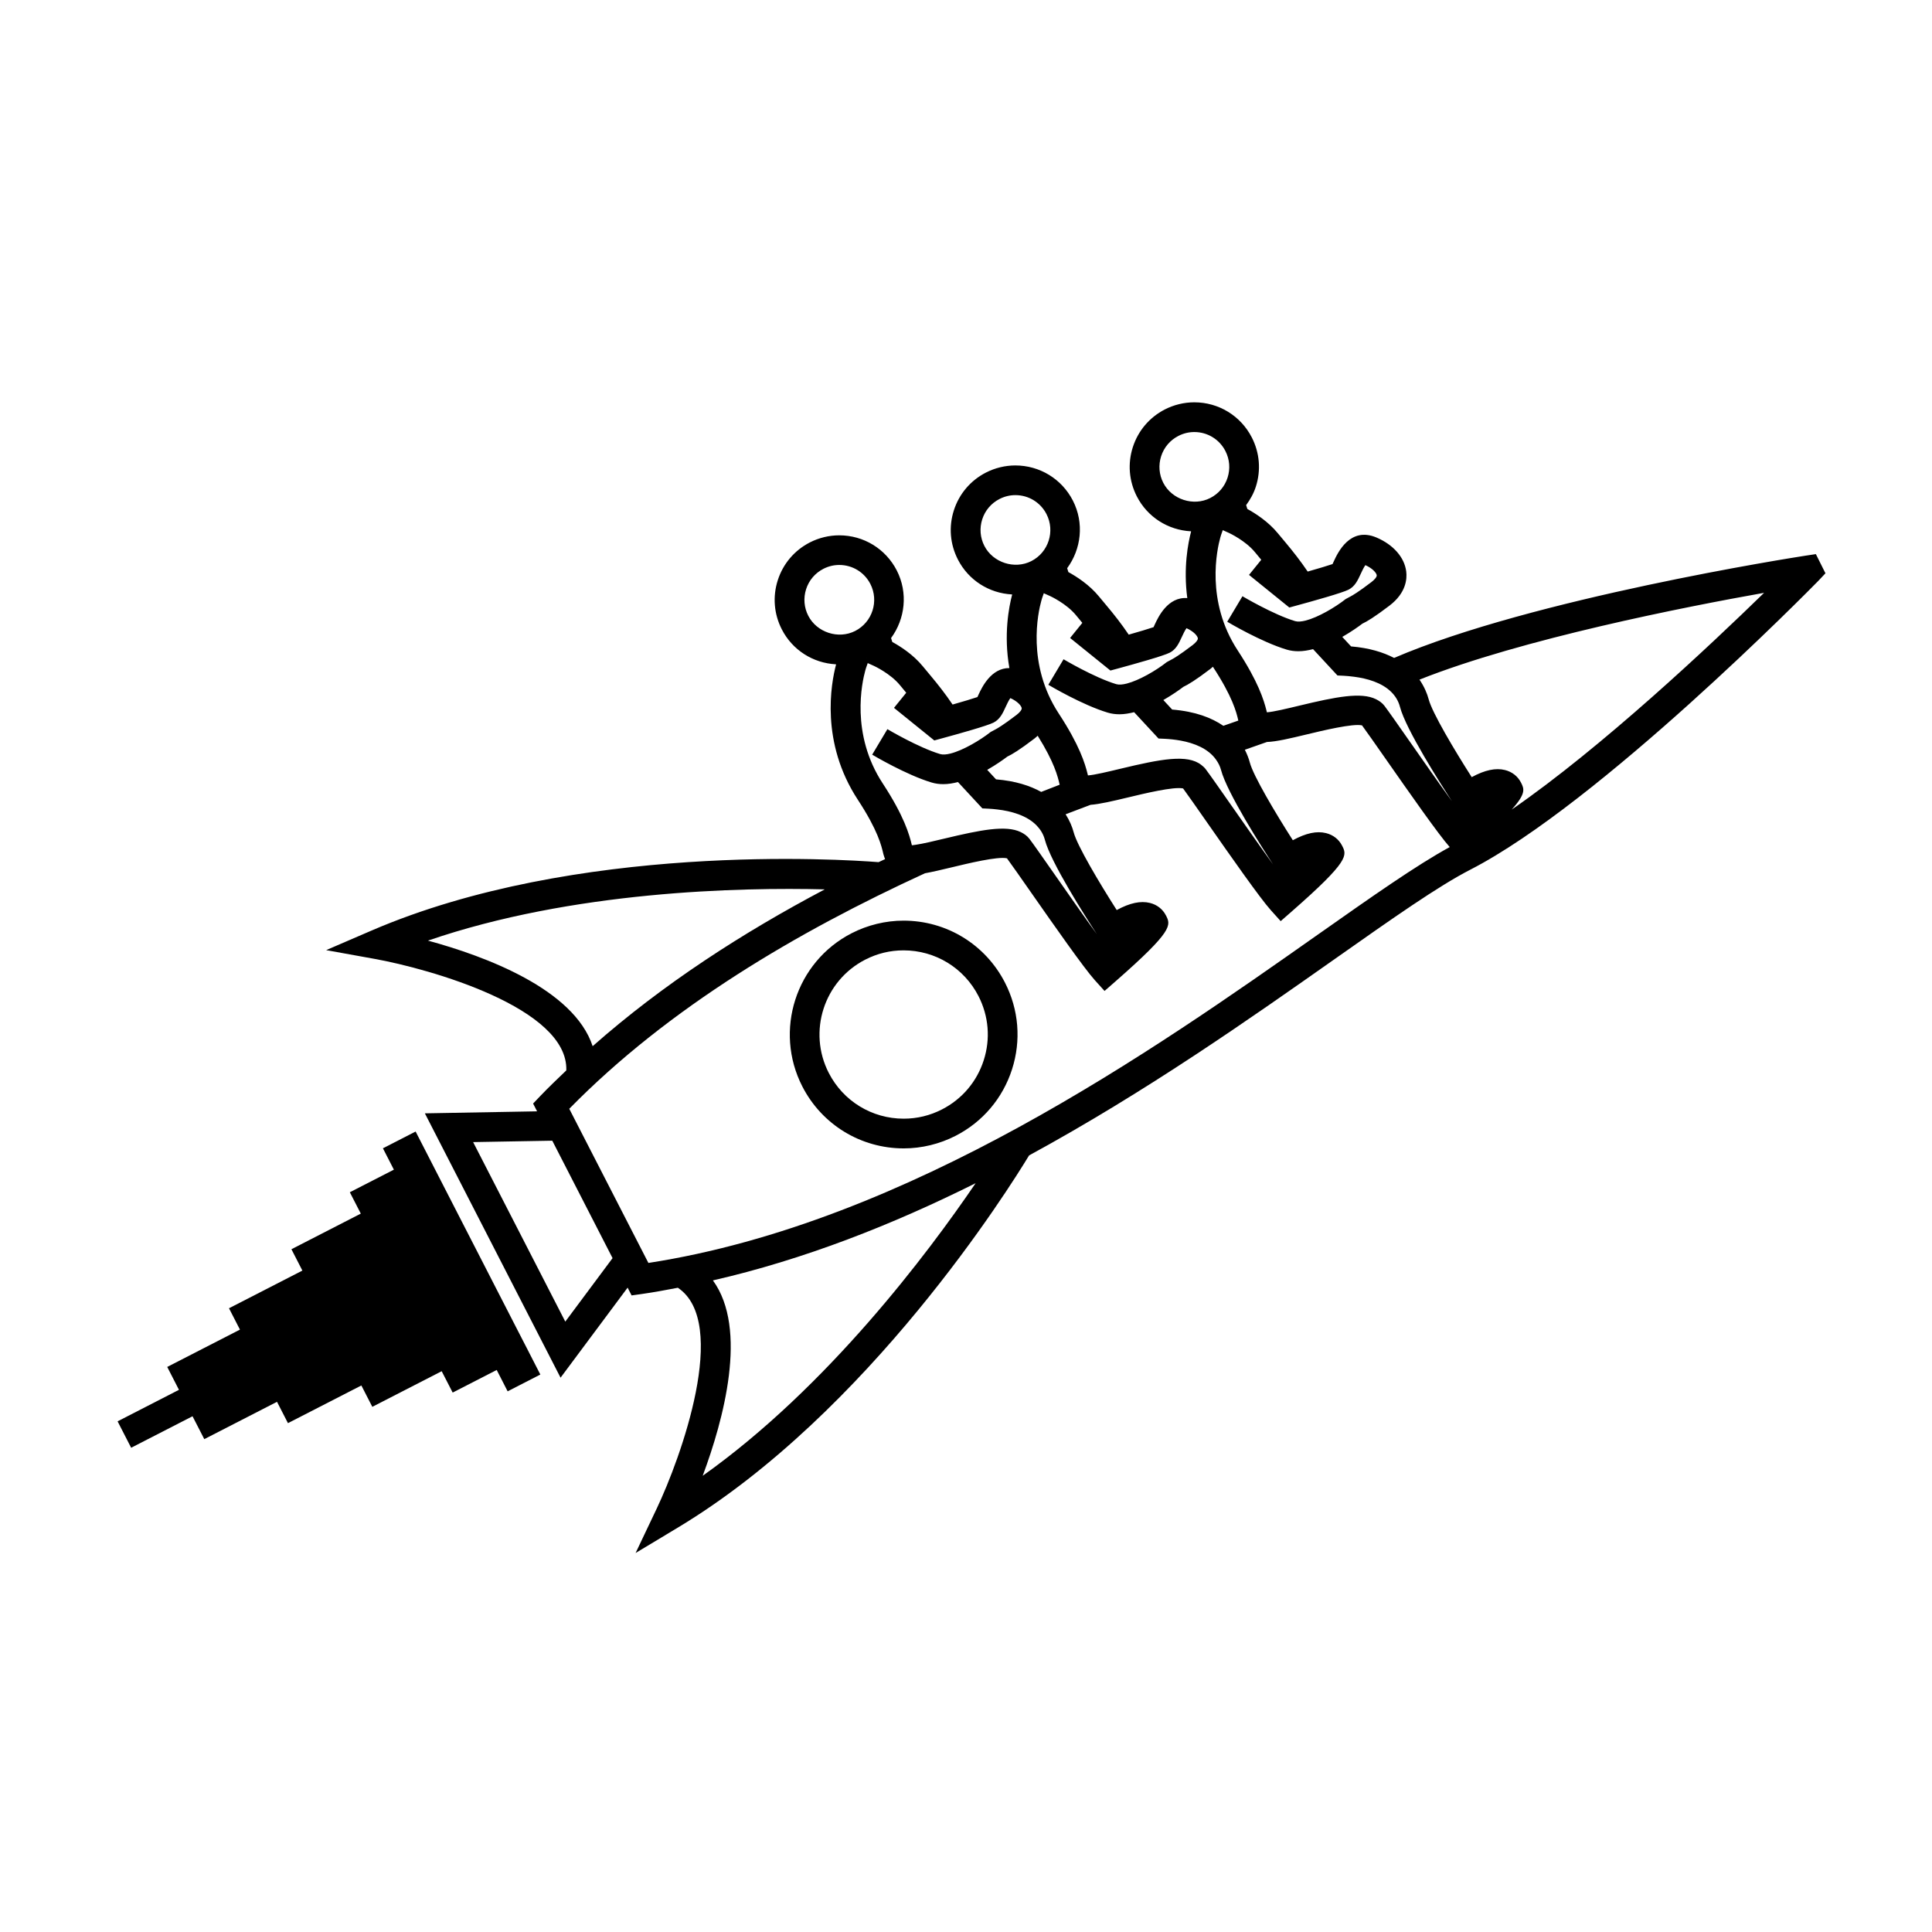
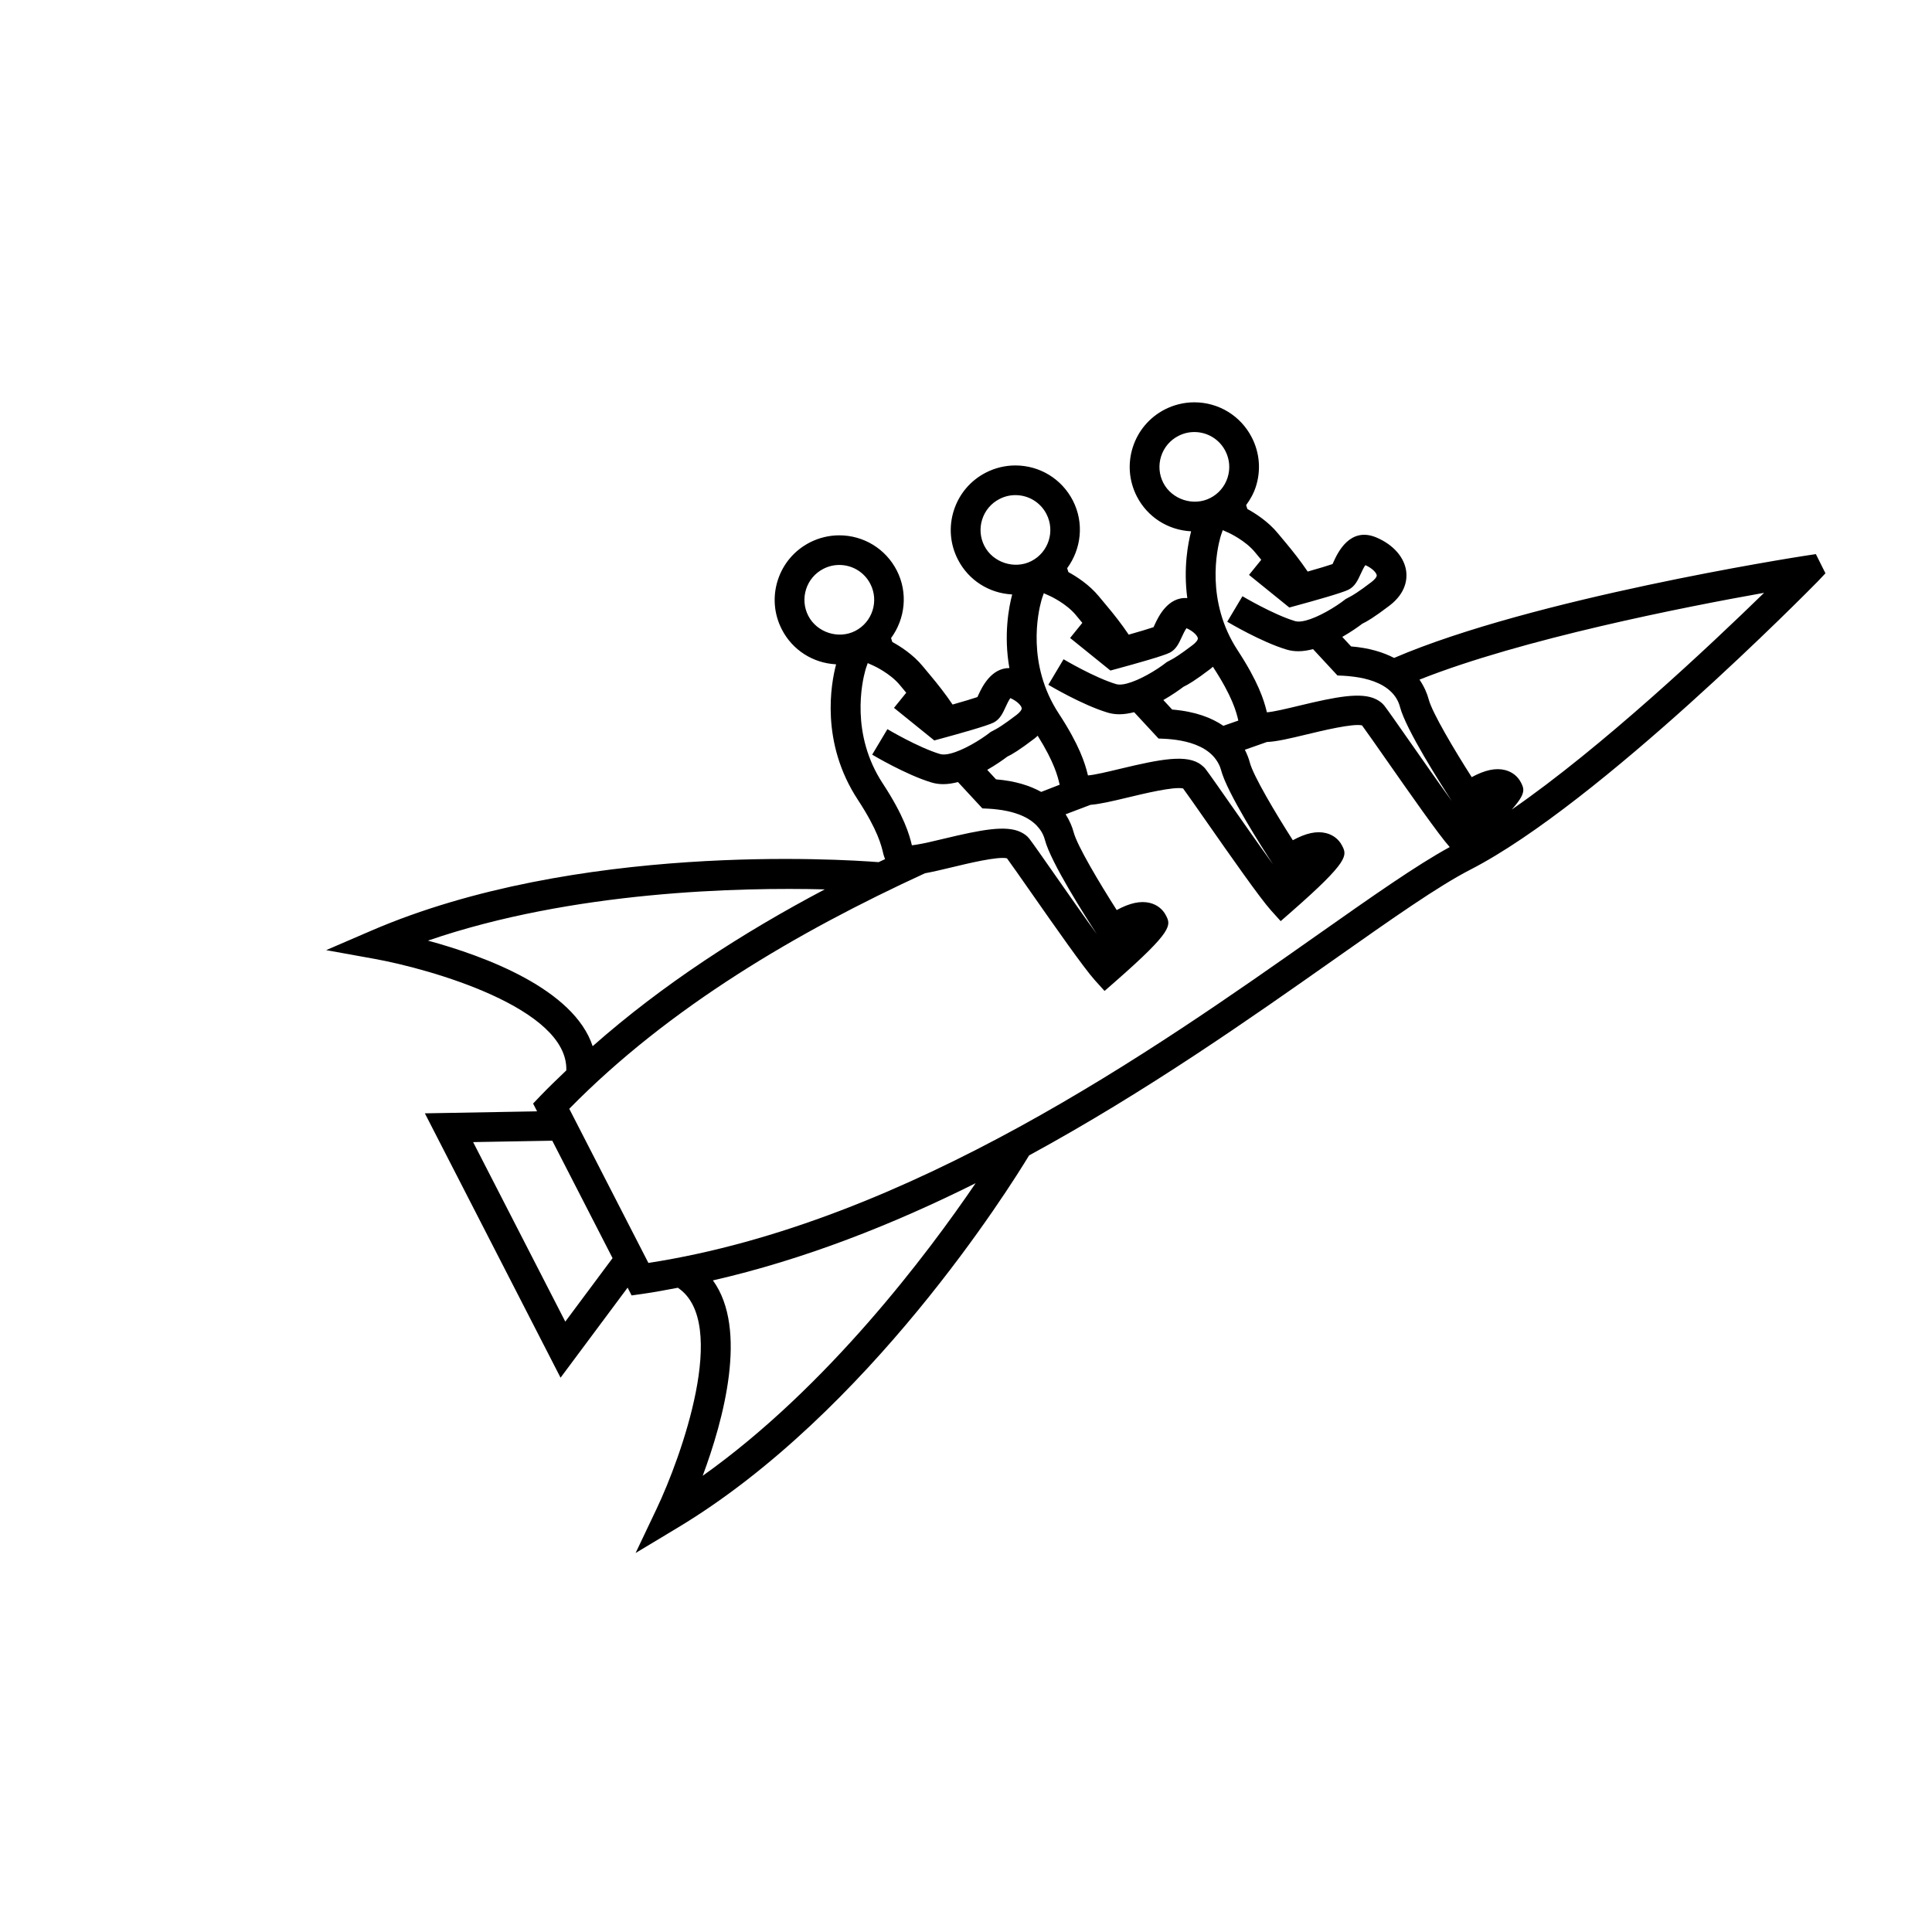
<svg xmlns="http://www.w3.org/2000/svg" fill="#000000" width="800px" height="800px" version="1.1" viewBox="144 144 512 512">
  <g>
    <path d="m622.41 291.27c-3.113 0.484-72.207 11.305-108.96 27.086-2.883-1.492-6.535-2.644-11.398-3.051l-2.336-2.519c2.371-1.348 4.305-2.734 5.332-3.512 1.141-0.523 3.223-1.754 7.207-4.797 4.402-3.363 4.656-7.102 4.41-9.031-0.469-3.742-3.422-7.106-7.894-9.004-7.012-2.961-10.262 4.059-11.324 6.367-0.109 0.234-0.211 0.469-0.309 0.676-1.27 0.438-3.801 1.191-6.586 1.984-1.906-2.816-3.894-5.344-5.863-7.695l-2.016-2.418c-2.582-3.16-6.062-5.352-8.109-6.473l-0.324-1.023c1.086-1.477 1.996-3.086 2.57-4.879 1.402-4.356 1.02-8.988-1.07-13.059-2.949-5.742-8.785-9.305-15.242-9.305-2.699 0-5.394 0.656-7.805 1.891-4.066 2.09-7.078 5.637-8.48 9.988-1.402 4.352-1.02 8.988 1.066 13.059 2.809 5.469 8.25 8.926 14.336 9.242l0.035 0.074c-0.793 2.992-2.078 9.609-1.004 17.629-5.164-0.402-7.715 5.043-8.633 7.031-0.109 0.234-0.211 0.469-0.305 0.672-1.27 0.438-3.801 1.191-6.586 1.984-1.906-2.824-3.898-5.359-5.879-7.711l-2-2.402c-2.582-3.16-6.062-5.352-8.109-6.465l-0.324-1.027c3.723-5.07 4.566-11.973 1.508-17.934-2.949-5.734-8.785-9.301-15.242-9.301-2.699 0-5.394 0.656-7.809 1.895-4.066 2.09-7.078 5.637-8.48 9.988-1.402 4.356-1.02 8.988 1.07 13.059 2.809 5.469 8.246 8.922 14.332 9.242l0.035 0.066c-0.852 3.219-2.289 10.605-0.73 19.445-4.828-0.031-7.269 5.086-8.16 7.012-0.109 0.234-0.211 0.469-0.305 0.672-1.27 0.438-3.801 1.191-6.586 1.984-1.898-2.816-3.891-5.344-5.856-7.688l-2.019-2.43c-2.582-3.16-6.062-5.352-8.102-6.465l-0.324-1.035c3.715-5.062 4.559-11.965 1.508-17.926-2.949-5.734-8.785-9.301-15.242-9.301-2.699 0-5.394 0.656-7.805 1.891-4.066 2.09-7.078 5.637-8.48 9.988-1.402 4.356-1.02 8.988 1.07 13.059 2.809 5.469 8.25 8.922 14.332 9.242l0.035 0.066c-1.344 5.09-4.188 20.625 5.762 35.812 5.336 8.141 6.281 12.234 6.785 14.434 0.121 0.523 0.301 0.875 0.445 1.316-0.57 0.273-1.148 0.531-1.723 0.805-9.973-0.781-80.121-5.258-134.41 18.148l-11.988 5.168 12.848 2.32c14.578 2.629 51.34 12.992 50.797 29.551-2.32 2.227-4.648 4.434-6.871 6.758l-1.93 2.027 1.059 2.062-29.742 0.531 35.961 70.055 17.77-23.863 1.055 2.062 2.769-0.387c3.176-0.445 6.336-1.051 9.492-1.645 13.77 9.203 0.766 45.117-5.594 58.5l-5.606 11.793 11.188-6.727c50.66-30.465 87.902-90.078 93.09-98.637 31.168-16.961 58.945-36.516 81.094-52.109 15.281-10.758 27.352-19.254 35.848-23.621 34.121-17.512 89.816-74.082 92.164-76.48l1.941-2.059-2.539-5.082zm-170.12-19.301c-1.129-2.199-1.332-4.703-0.578-7.059 0.754-2.352 2.383-4.266 4.582-5.391 1.324-0.676 2.738-1.023 4.215-1.023 3.488 0 6.644 1.926 8.234 5.027 1.129 2.195 1.332 4.703 0.578 7.055-0.754 2.352-2.383 4.266-4.582 5.394-4.449 2.289-10.18 0.402-12.449-4.004zm15.414 11.34-0.043-0.082c0.004-0.004 0.012-0.004 0.016-0.004zm-2.277 37.383c5.211 7.957 6.231 12.027 6.742 14.266-1.297 0.453-2.625 0.918-3.969 1.387-3.086-2.113-7.383-3.801-13.566-4.309l-2.336-2.519c2.371-1.355 4.305-2.734 5.332-3.512 1.141-0.523 3.223-1.754 7.211-4.797 0.219-0.176 0.387-0.348 0.586-0.516zm-36.266-13.637 1.668 2.012-0.766 0.945-1.344 1.66-1.133 1.402 0.637 0.508 10.051 8.117 0.605-0.164 1.34-0.363c4.418-1.203 12.086-3.336 13.77-4.203 1.691-0.867 2.418-2.457 3.191-4.137 0.285-0.621 0.828-1.789 1.254-2.356 1.953 0.871 2.934 2.078 3.008 2.676 0.051 0.41-0.488 1.113-1.375 1.793-3.531 2.691-5.082 3.574-5.543 3.809l-1.309 0.703c-2.84 2.246-7.344 4.859-10.617 5.695-1.102 0.285-2.066 0.363-2.781 0.156-5.762-1.727-13.887-6.551-13.965-6.598l-2.016 3.379-2.019 3.387c0.367 0.219 9.035 5.367 15.738 7.375 1.004 0.305 2.059 0.438 3.121 0.438 1.273 0 2.582-0.23 3.879-0.551l6.465 6.977 1.605 0.074c1.254 0.059 2.746 0.203 4.297 0.488 3.504 0.645 7.277 2.078 9.363 5.07 0.555 0.797 1.027 1.664 1.301 2.703 1.559 5.984 10.867 20.551 13.785 25.023-3.469-4.785-7.777-10.949-11.074-15.66-3.152-4.512-5.773-8.262-6.824-9.637-0.32-0.418-0.715-0.746-1.113-1.059-3.695-2.922-10.746-1.559-21.426 1.004-3.375 0.812-6.859 1.648-8.617 1.773-0.02-0.102-0.059-0.219-0.078-0.32-0.691-2.844-2.164-7.699-7.656-16.078-8.566-13.074-5.481-26.812-4.613-29.926 0.109-0.402 0.195-0.652 0.199-0.668l0.469-1.34 0.02 0.074 1.617 0.723c0.051 0.016 4.363 2.004 6.887 5.094zm-4.328 44.898c-1.621 0.621-3.266 1.27-4.902 1.91-2.949-1.633-6.785-2.902-11.973-3.328l-2.336-2.519c2.371-1.355 4.309-2.734 5.336-3.512 1.141-0.523 3.219-1.754 7.199-4.797 0.316-0.242 0.562-0.488 0.84-0.73 4.426 7.074 5.32 10.805 5.793 12.852 0.016 0.055 0.031 0.078 0.043 0.125zm-4.586-52.012c0.004 0 0.012-0.004 0.012-0.004l0.031 0.09zm-15.371-11.258c-1.129-2.195-1.332-4.703-0.578-7.055 0.754-2.352 2.383-4.266 4.582-5.394 1.324-0.676 2.738-1.023 4.215-1.023 3.488 0 6.644 1.926 8.234 5.027 2.332 4.539 0.535 10.125-4 12.449-4.461 2.289-10.191 0.398-12.453-4.004zm-34.223 22.512c-4.449 2.293-10.18 0.41-12.449-4.004-1.129-2.195-1.332-4.703-0.578-7.055 0.754-2.352 2.383-4.266 4.582-5.394 1.324-0.676 2.738-1.023 4.207-1.023 3.488 0 6.644 1.926 8.234 5.023 2.332 4.539 0.539 10.125-3.996 12.453zm2.969 7.348-0.047-0.094c0.004 0 0.012 0 0.016-0.004zm4.301 33.055c-8.566-13.074-5.473-26.812-4.613-29.918 0.109-0.41 0.195-0.652 0.199-0.668l0.469-1.34 0.027 0.078 1.609 0.723c0.043 0.02 4.356 2.012 6.879 5.098l1.668 2.012-0.766 0.945-1.344 1.66-1.133 1.402 0.637 0.516 10.043 8.117 0.605-0.164 1.332-0.363c4.426-1.203 12.09-3.344 13.77-4.203 1.691-0.871 2.426-2.457 3.195-4.141 0.285-0.613 0.824-1.789 1.254-2.352 1.953 0.871 2.934 2.078 3.008 2.676 0.051 0.41-0.488 1.113-1.379 1.789-3.539 2.703-5.082 3.578-5.543 3.816l-1.297 0.691c-2.84 2.242-7.336 4.875-10.613 5.711-1.105 0.285-2.078 0.363-2.793 0.148-5.762-1.727-13.887-6.551-13.969-6.598l-4.031 6.758c0.367 0.219 9.035 5.367 15.742 7.379 1.004 0.305 2.051 0.438 3.121 0.438 1.273 0 2.578-0.23 3.871-0.555l6.465 6.981 1.609 0.074c0.723 0.031 1.539 0.109 2.387 0.211 3.519 0.414 7.777 1.516 10.418 4.281 0.977 1.02 1.754 2.242 2.156 3.769 1.559 5.969 10.828 20.477 13.77 24.992-3.465-4.781-7.758-10.922-11.043-15.625-3.16-4.519-5.777-8.266-6.828-9.645-0.613-0.805-1.418-1.348-2.312-1.785-3.938-1.895-10.59-0.582-20.227 1.73-2.84 0.684-5.684 1.359-7.582 1.637-0.355 0.051-0.746 0.117-1.023 0.137-0.664-2.812-2.051-7.731-7.738-16.414zm-120.51 41.672c38.395-13.195 82.699-14.137 105.16-13.578-21.758 11.484-42.938 25.145-61.512 41.555-4.996-15.125-28.422-23.84-43.648-27.977zm36.395 100.97-24.426-47.574 20.977-0.371 15.977 31.121zm36.414 40.855c5.516-14.785 12.086-38.898 2.707-51.777 24.16-5.527 47.609-14.77 69.621-25.762-12.641 18.582-39.23 54.035-72.328 77.539zm163.08-143.46c-43.328 30.508-108.51 76.406-177.47 87.055l-20.973-40.852c26.414-26.938 60.562-46.934 94.266-62.414 2.035-0.371 4.383-0.922 6.984-1.547 4.359-1.051 12.305-2.977 14.746-2.418 1.172 1.586 3.531 4.969 6.328 8.969 6.262 8.957 14.055 20.105 16.934 23.301l2.598 2.883 2.922-2.555c15.387-13.477 14.664-14.887 13.348-17.465-0.855-1.664-2.363-2.84-4.234-3.305-2.461-0.613-5.316-0.016-8.812 1.883-4.586-7.176-10.484-17.078-11.41-20.613-0.363-1.395-1.051-3.07-2.129-4.769 2.227-0.855 4.41-1.676 6.598-2.5 2.473-0.188 5.867-0.988 9.789-1.926 4.356-1.051 12.316-2.969 14.742-2.418 1.172 1.586 3.531 4.965 6.324 8.965 6.262 8.957 14.059 20.109 16.941 23.312l2.598 2.887 2.922-2.555c15.391-13.48 14.664-14.898 13.34-17.469-0.855-1.66-2.356-2.832-4.231-3.301-2.473-0.621-5.316-0.016-8.812 1.883-4.586-7.168-10.484-17.07-11.402-20.613-0.262-1.004-0.707-2.168-1.312-3.363 2.012-0.703 3.957-1.387 5.856-2.059 2.504-0.082 6.184-0.957 10.453-1.984 4.356-1.051 12.312-2.965 14.742-2.418 1.172 1.586 3.531 4.965 6.328 8.965 6.25 8.941 14.023 20.062 16.914 23.285-8.797 4.805-20.402 12.961-34.887 23.156zm24.418-50.949c-3.152-4.512-5.777-8.262-6.828-9.641-0.594-0.777-1.371-1.312-2.234-1.746-3.926-1.953-10.613-0.641-20.301 1.695-3.379 0.812-6.859 1.652-8.617 1.773-0.031-0.133-0.078-0.301-0.109-0.441-0.707-2.859-2.211-7.688-7.629-15.965-8.566-13.074-5.473-26.816-4.609-29.918 0.109-0.402 0.195-0.652 0.199-0.668l0.469-1.332 0.02 0.066 1.609 0.723c0.043 0.02 4.356 2.012 6.887 5.102l1.668 2.012-0.766 0.945-1.344 1.66-1.133 1.402 0.637 0.516 10.043 8.125 0.609-0.164 1.332-0.363c4.418-1.203 12.086-3.344 13.77-4.207 1.691-0.871 2.418-2.457 3.195-4.141 0.285-0.621 0.824-1.789 1.25-2.352 1.953 0.871 2.934 2.078 3.008 2.676 0.051 0.41-0.488 1.113-1.375 1.789-3.539 2.703-5.082 3.578-5.543 3.816l-1.301 0.699c-2.844 2.242-7.336 4.863-10.613 5.703-1.102 0.285-2.074 0.363-2.785 0.156-5.762-1.73-13.887-6.551-13.969-6.598l-4.031 6.758c0.367 0.219 9.035 5.367 15.742 7.379 1.004 0.305 2.051 0.438 3.121 0.438 1.281 0 2.582-0.23 3.883-0.555l6.465 6.977 1.605 0.074c0.852 0.043 1.832 0.137 2.852 0.273 3.352 0.441 7.269 1.508 9.809 4.031 1.059 1.051 1.879 2.34 2.305 3.957 1.559 5.973 10.832 20.488 13.77 24.996-3.477-4.797-7.769-10.941-11.059-15.652zm26.902 17.855c3.871-4.297 3.297-5.5 2.445-7.176-0.855-1.66-2.356-2.832-4.231-3.301-2.461-0.613-5.312-0.016-8.816 1.883-4.586-7.168-10.48-17.078-11.402-20.613-0.398-1.523-1.176-3.375-2.441-5.227 27.223-10.816 70.418-19.285 91.324-23.004-14.184 13.832-43.051 41.012-66.879 57.438z" />
-     <path d="m283.95 501.93-0.34-0.664-2.742-5.324-3.074-5.992-2.215-4.309-3.59-7.004-3.117-6.07-2.426-4.723-2.902-5.656-2.906-5.664-3.277-6.387-3.219-6.269-8.664 4.445 2.902 5.66-11.672 5.988 2.906 5.66-18.383 9.441 2.902 5.656-19.449 9.988 2.902 5.656-19.27 9.891 3.109 6.066-16.262 8.352 3.594 7 16.266-8.348 3.117 6.066 19.27-9.895 2.902 5.656 19.453-9.984 2.902 5.66 18.383-9.441 2.914 5.664 11.668-5.992 2.898 5.66 8.668-4.449-2.902-5.66z" />
-     <path d="m383.45 387.98c-4.75 0-9.504 1.156-13.754 3.336-14.801 7.594-20.66 25.816-13.062 40.621 5.191 10.113 15.488 16.398 26.863 16.398 4.75 0 9.508-1.156 13.754-3.336 7.168-3.68 12.473-9.93 14.945-17.602 2.465-7.672 1.801-15.848-1.879-23.012-5.195-10.117-15.484-16.406-26.867-16.406zm21.246 37.004c-1.82 5.672-5.746 10.293-11.043 13.012-3.184 1.637-6.606 2.465-10.16 2.465-8.414 0-16.023-4.644-19.859-12.121-5.617-10.938-1.285-24.402 9.652-30.02 3.191-1.637 6.606-2.465 10.164-2.465 8.414 0 16.023 4.644 19.859 12.121 2.715 5.301 3.215 11.34 1.387 17.008z" />
  </g>
</svg>